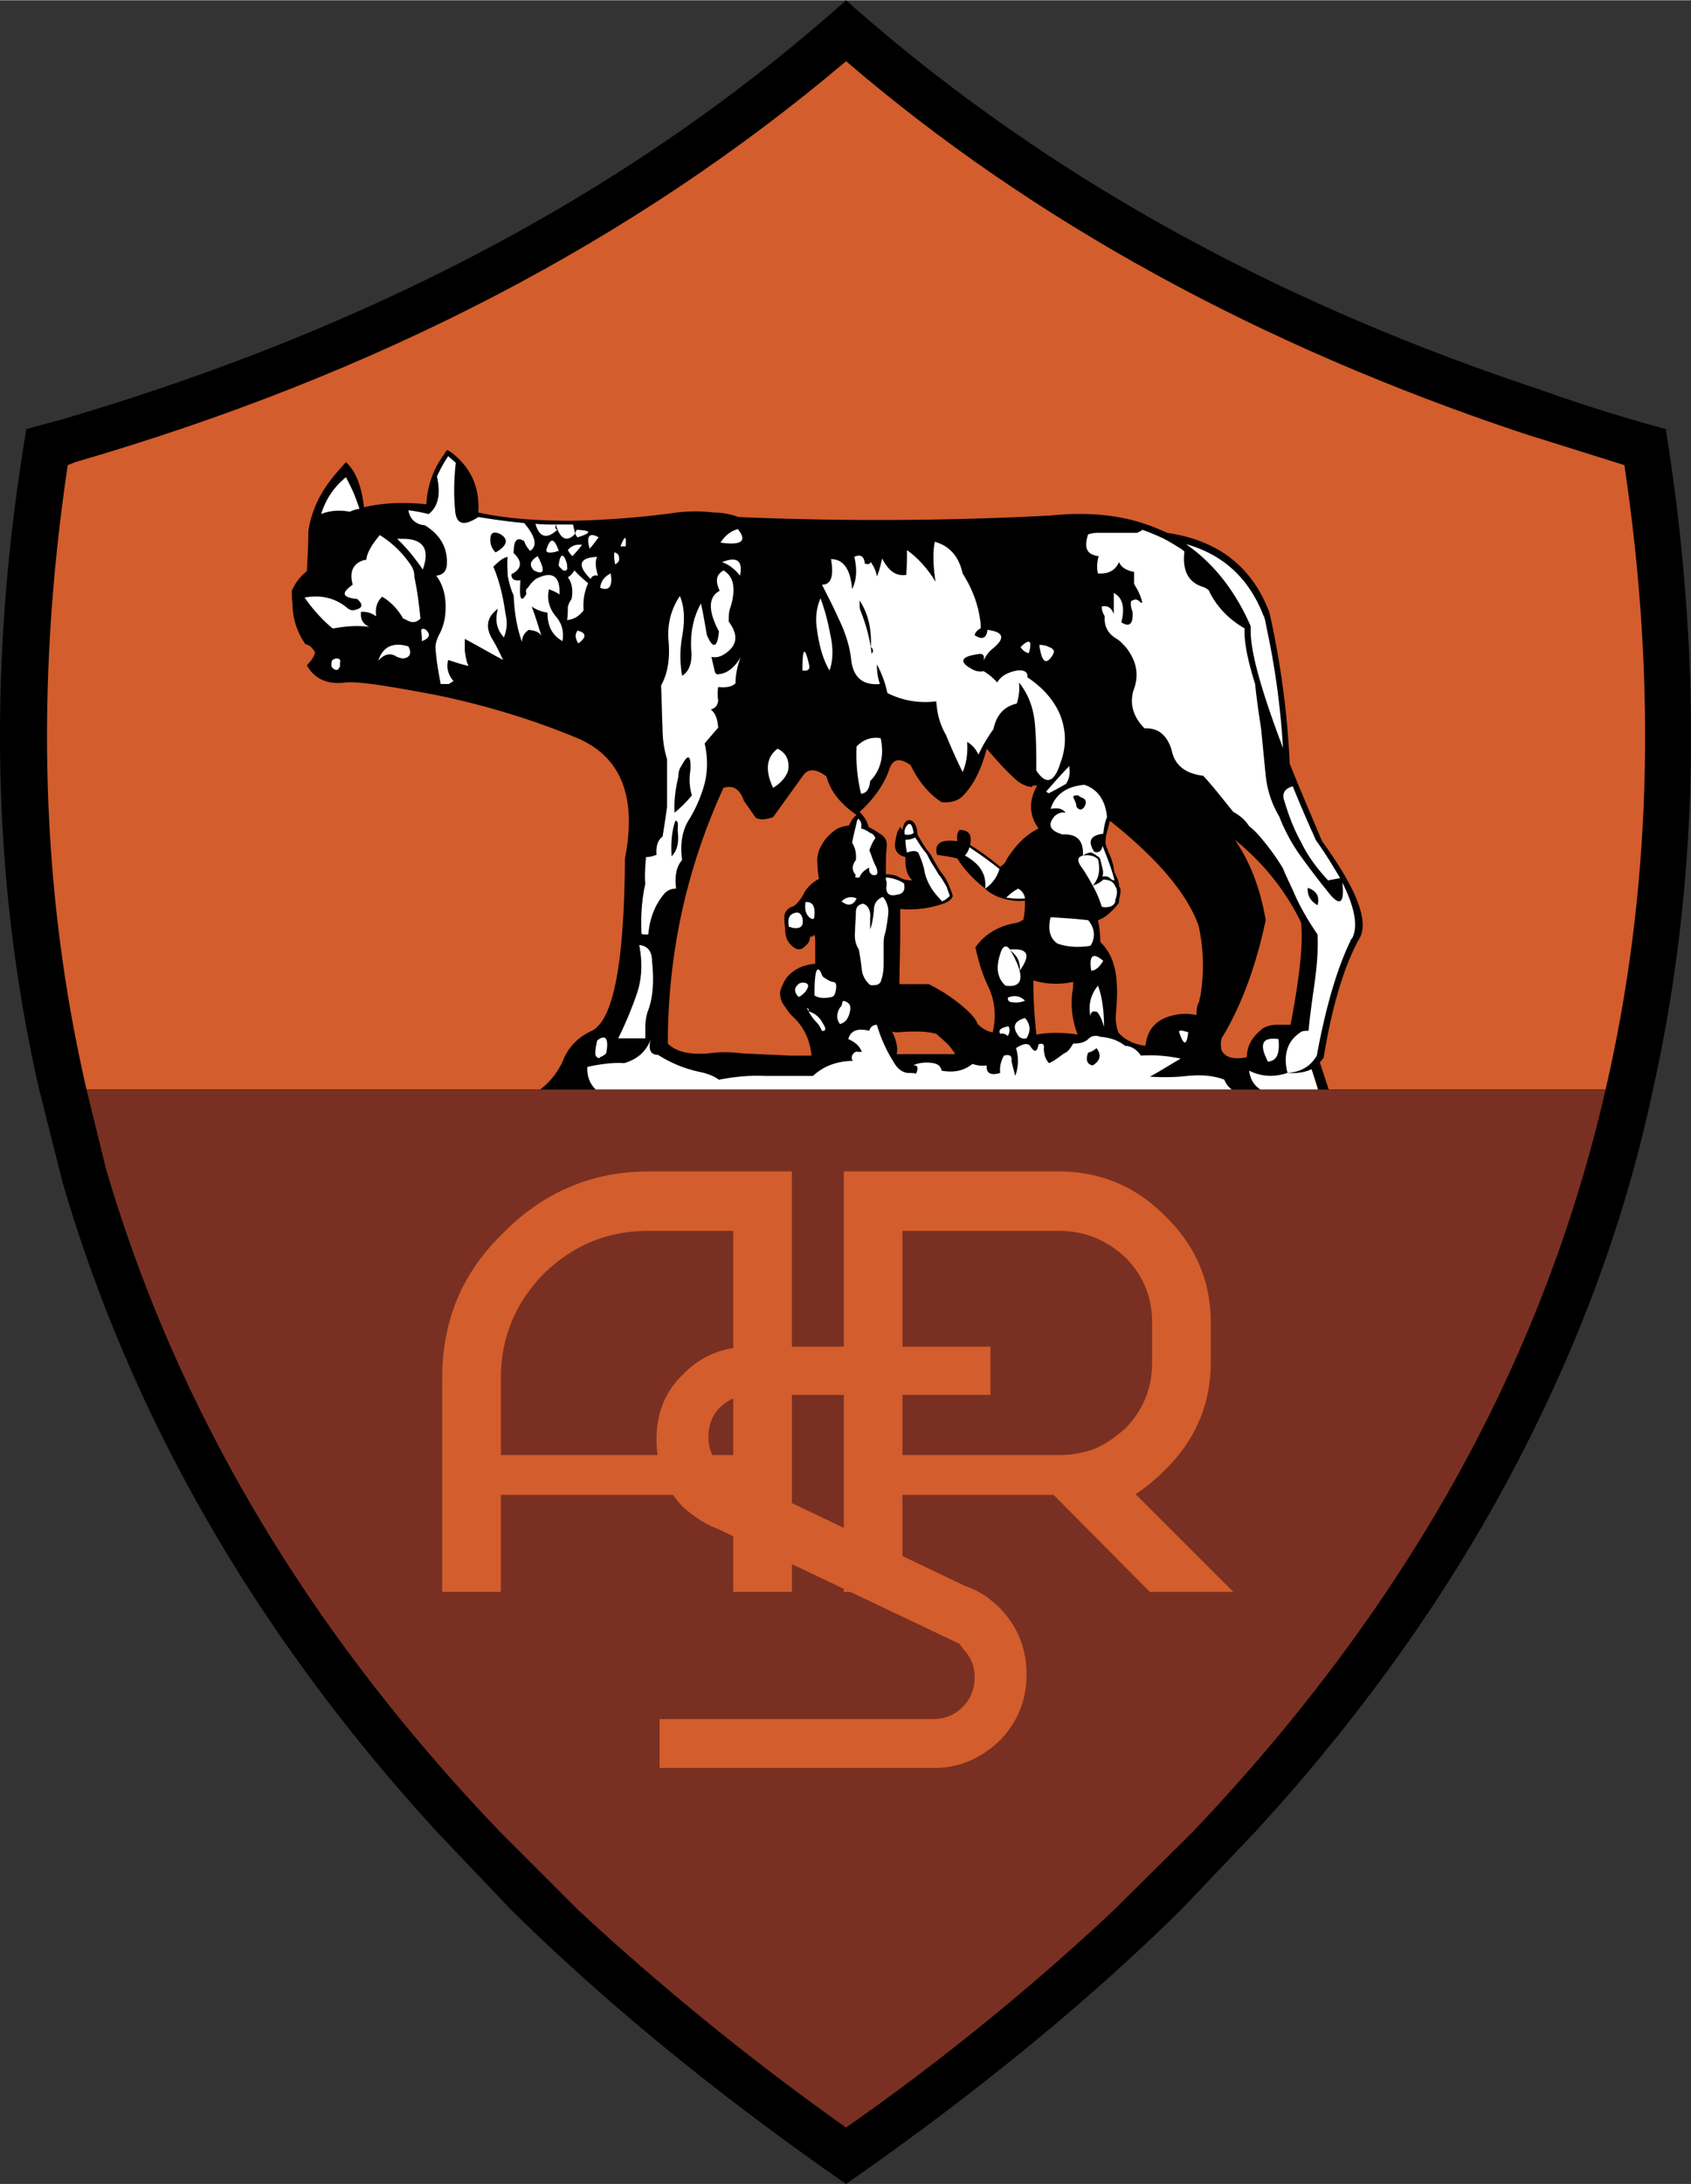
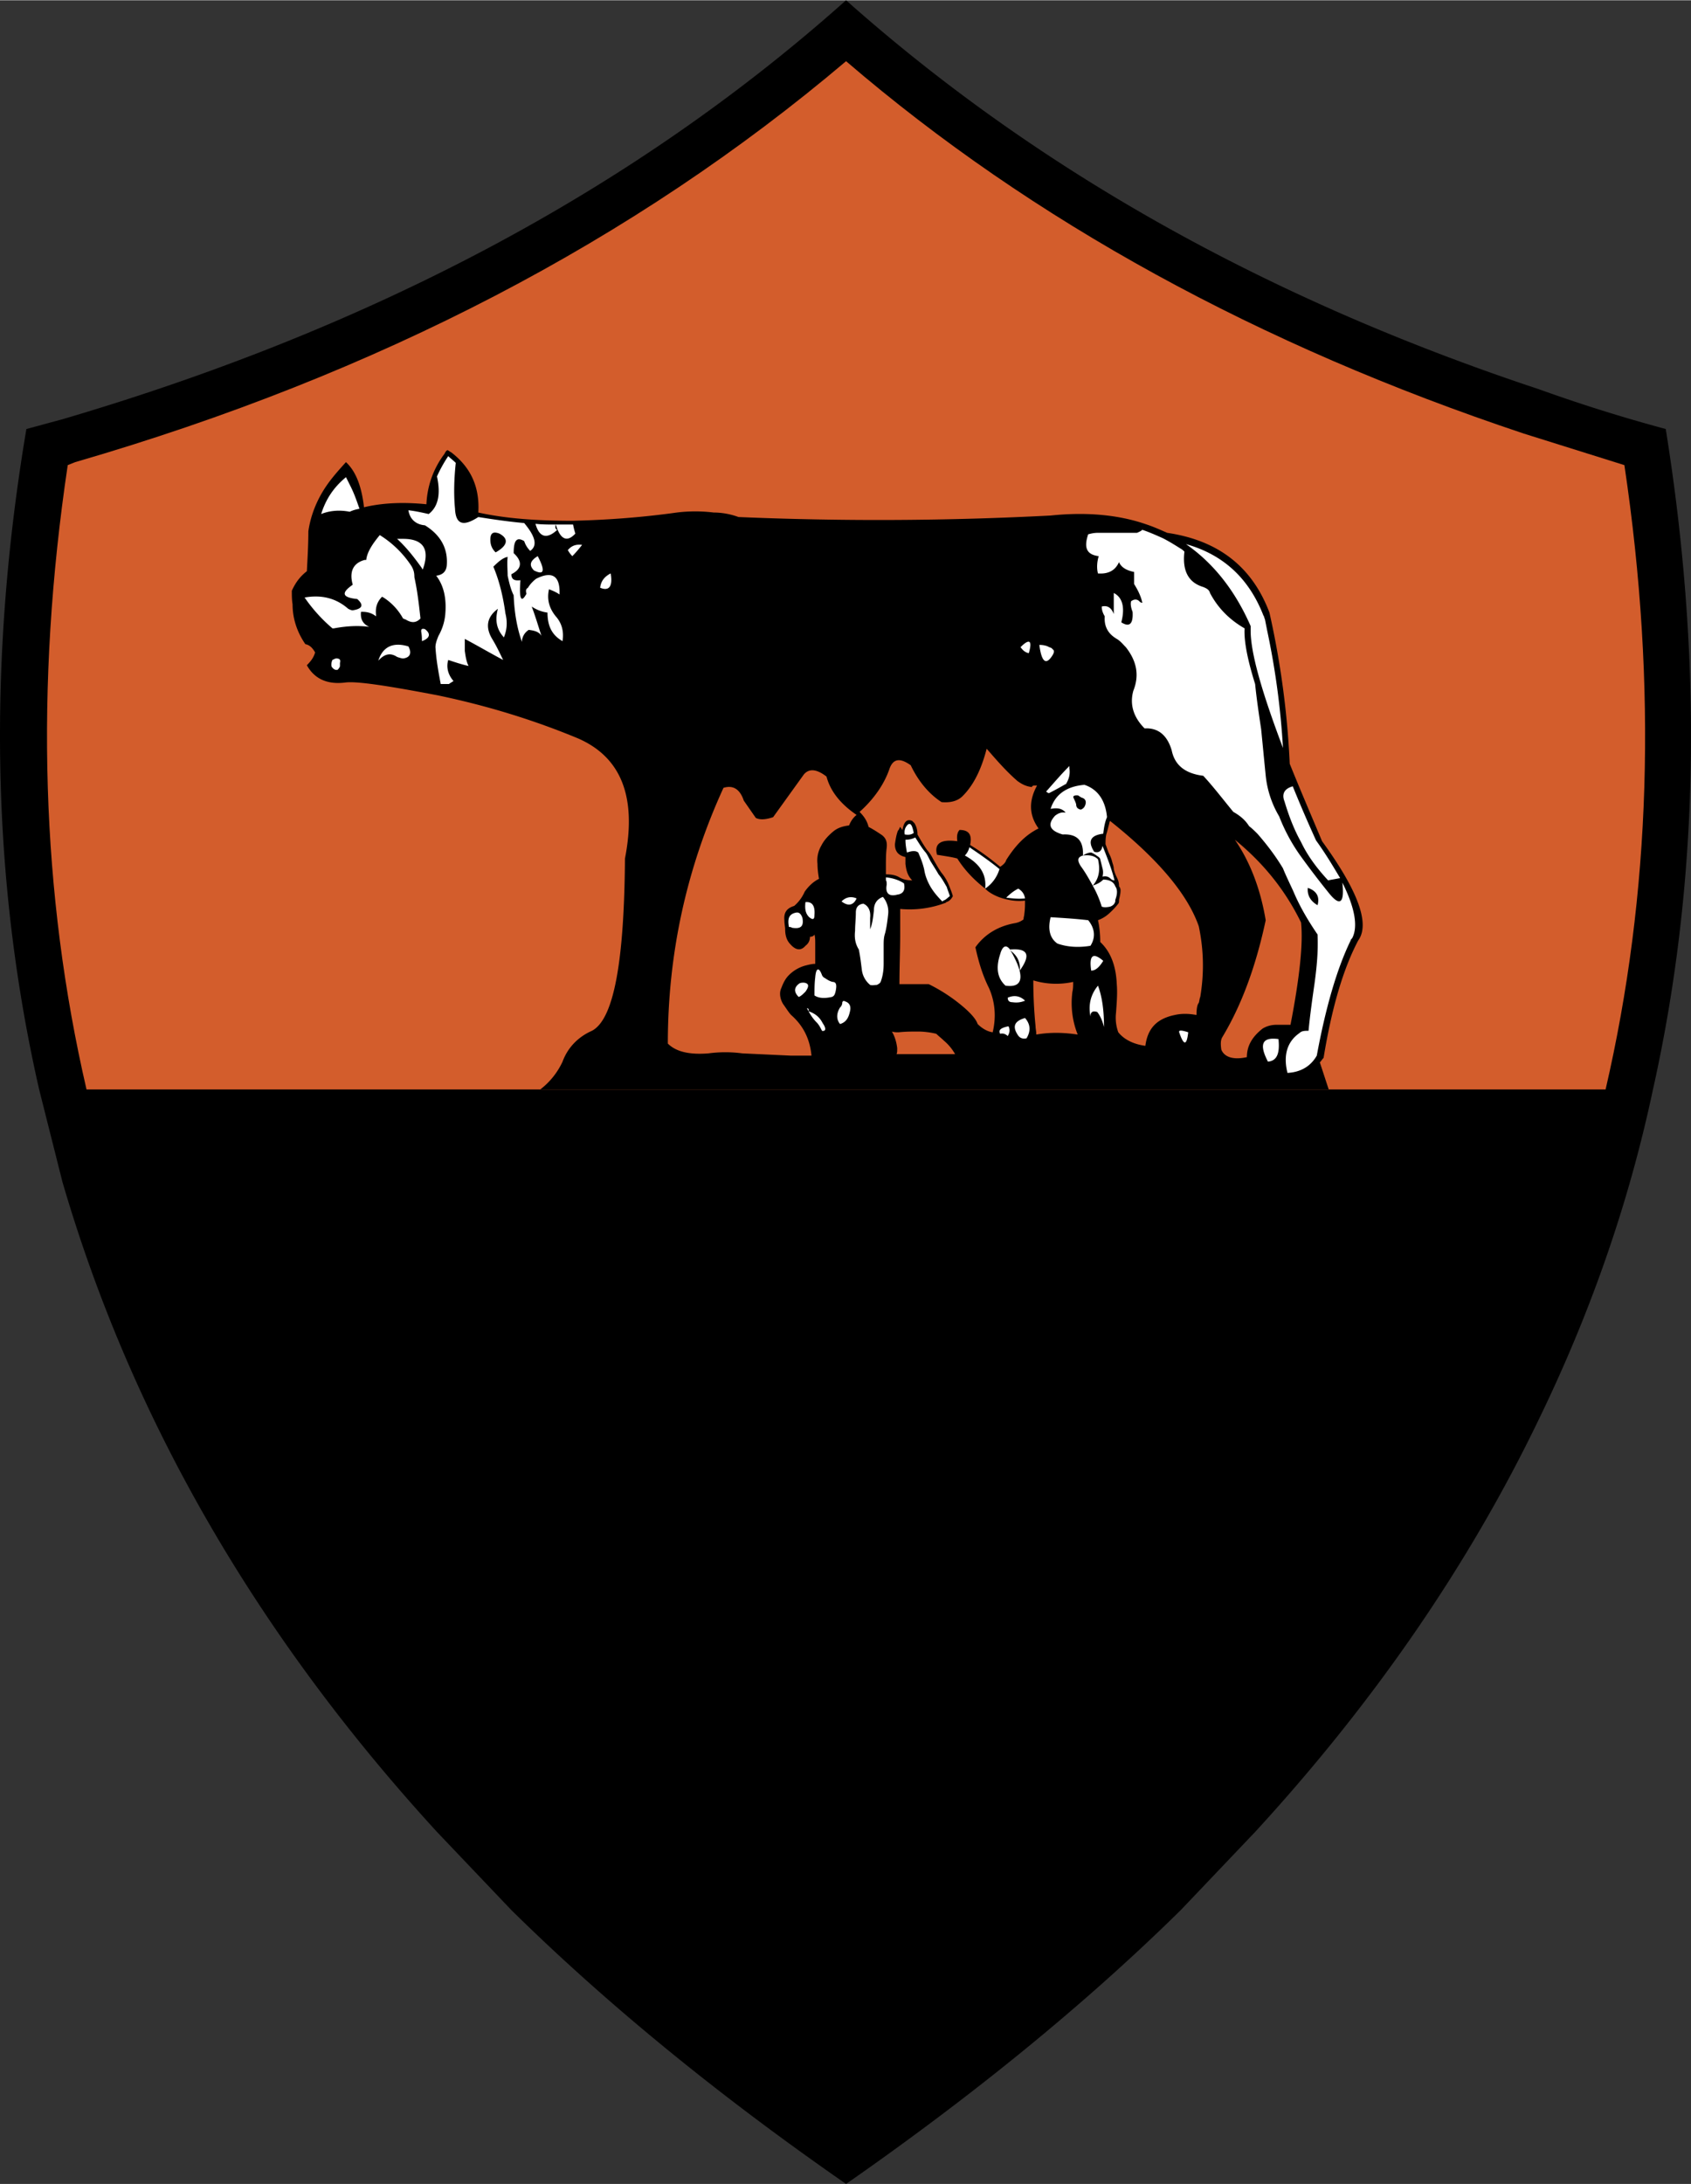
<svg xmlns="http://www.w3.org/2000/svg" width="1936" height="2500" viewBox="0 0 164.672 212.593">
  <rect x="0" y="0" width="164.672" height="212.593" fill="#333333" stroke="none" />
  <path d="M162.213 41.742a157.484 157.484 0 0 1-12.375-3.882C123.327 29.072 100.918 16.477 82.39 0 61.885 18.308 36.474 31.856 6.083 40.79l-3.515.953C-1.24 64.372-.801 85.828 3.813 106.041l2.27 9.007c6.664 22.849 18.821 44.013 36.47 63.273l7.25 7.617c9.3 9.154 20.139 18.015 32.588 26.656 12.303-8.569 23.215-17.43 32.588-26.656l7.25-7.617c11.572-12.595 20.799-25.997 27.609-40.132 5.052-10.398 8.788-21.09 11.131-32.148 4.467-19.994 4.906-41.451 1.244-64.299z" />
  <path d="M7.328 44.965l-.732.292c-3.223 21.604-2.564 41.816 1.83 60.783h147.929c4.394-18.967 5.053-39.179 1.831-60.783l-9.812-3.076c-25.705-8.567-47.821-20.651-65.982-36.25-20.58 17.43-45.552 30.465-75.064 39.034z" fill="#d35d2c" />
-   <path d="M8.426 106.04l1.904 7.762c6.958 23.653 19.773 45.111 38.374 64.518l7.616 7.617a255.952 255.952 0 0 0 26.071 21.164 234.954 234.954 0 0 0 26.071-21.164l7.689-7.617c12.669-13.328 22.483-27.316 29.585-42.035 4.76-9.887 8.276-19.992 10.619-30.245H8.426z" fill="#793022" />
-   <path d="M110.584 145.438c1.025-.66 2.051-1.538 2.929-2.416 2.929-2.929 4.394-6.372 4.394-10.4v-3.88c0-4.028-1.465-7.471-4.394-10.327-2.856-2.929-6.371-4.394-10.398-4.394H82.171v17.063h-5.054v-17.063H63.13c-5.492 0-10.252 2.051-14.134 6.006-4.028 3.88-5.932 8.567-5.932 14.133v20.798h5.712v-9.447h16.772c.281.405.591.798.95 1.173 1.098.951 2.197 1.684 3.369 2.123l1.538.73v5.421h5.711v-2.706l5.054 2.402v.304h.643l10.635 5.053c.147.221.22.293.293.439.732.733 1.172 1.685 1.172 2.783v.073c0 1.171-.44 2.124-1.172 2.856-.806.805-1.758 1.171-2.93 1.171H64.229v4.76h26.73c2.489 0 4.613-.952 6.443-2.708 1.686-1.758 2.563-3.882 2.563-6.372v-.073c0-2.49-.877-4.614-2.563-6.371-1.024-1.025-2.123-1.758-3.441-2.197l-6.079-2.912v-5.95h14.72l9.374 9.447h8.128l-9.52-9.519zm-41.595-5.492v-.073c0-1.171.366-2.124 1.172-2.929a4.69 4.69 0 0 1 1.245-.821v5.508h-2.028a3.929 3.929 0 0 1-.389-1.685zm-20.213 1.685v-7.471c0-3.954 1.392-7.323 4.174-10.178 2.856-2.784 6.225-4.175 10.18-4.175h8.275v11.405c-1.859.296-3.521 1.138-4.907 2.582-1.758 1.685-2.563 3.809-2.563 6.299v.146c0 .473.041.935.104 1.392H48.776zm28.341 4.673v-10.532h5.054v12.952l-5.054-2.42zm29.221-5.187a9.892 9.892 0 0 1-3.222.514H87.882v-5.859h8.569v-4.687h-8.569v-11.278h15.233c2.49 0 4.687.88 6.518 2.636 1.684 1.685 2.563 3.809 2.563 6.299v3.88c0 2.49-.879 4.614-2.563 6.372-1.246 1.099-2.271 1.757-3.295 2.123z" fill="#d35d2c" />
  <path d="M128.526 103.403c.147-.146.22-.292.366-.439.806-4.906 1.905-8.641 3.369-11.424 1.172-1.611 0-4.833-3.515-9.667-1.171-2.782-2.27-5.346-3.15-7.542a84.466 84.466 0 0 0-1.977-14.72c-1.685-4.467-4.98-7.03-9.959-7.763-.659-.293-1.318-.585-1.978-.806-2.709-.951-5.858-1.244-9.373-.878-9.887.512-19.993.586-30.392.146a7.054 7.054 0 0 0-2.417-.439 14.747 14.747 0 0 0-3.588 0c-3.662.513-7.104.732-10.179.805-3.442 0-6.518-.219-9.154-.805.146-2.49-.732-4.394-2.636-5.858-.147-.073-.22-.146-.367-.22-.146.074-.22.22-.292.366a8.705 8.705 0 0 0-1.758 4.907c-2.197-.22-4.248-.147-6.079.293-.219-1.905-.732-3.443-1.757-4.394-.659.732-1.392 1.538-1.977 2.416-.879 1.319-1.465 2.784-1.685 4.321 0 1.245-.073 2.563-.146 3.882-.659.513-1.099 1.099-1.464 1.904 0 .439 0 .878.073 1.318 0 1.391.439 2.71 1.245 3.881.366.073.659.293.951.805-.146.514-.439.879-.805 1.246.732 1.317 1.978 1.904 3.735 1.684 1.098-.146 4.028.293 9.008 1.246 4.906 1.025 9.374 2.416 13.621 4.174 4.248 1.831 5.786 5.713 4.614 11.717-.073 10.106-1.098 15.672-3.222 16.771-1.319.585-2.344 1.61-2.856 3.002a7.258 7.258 0 0 1-2.175 2.71h76.788c-.285-.85-.562-1.72-.869-2.639zM82.683 80.335c-.585.074-1.098.22-1.538.586-.439.366-.878.806-1.171 1.392a2.836 2.836 0 0 0-.366 1.757c0 .512.073 1.025.146 1.465-.585.292-1.024.732-1.391 1.245a3.823 3.823 0 0 1-1.025 1.392c-.732.219-1.025.658-.953 1.391 0 .366.074.659.074.879 0 .585.146 1.098.513 1.464.513.586 1.025.659 1.464.146.293-.219.44-.512.44-.878.219 0 .366-.073.439-.22.073.293.073.586.073.879v1.977c-.293 0-.585.073-.879.146a3.578 3.578 0 0 0-1.684.952c-.293.293-.513.66-.732 1.245-.22.44-.146 1.025.147 1.539.366.512.585.878.805 1.099 1.245 1.098 1.831 2.416 1.977 3.954h-2.05c-1.538-.073-3.149-.146-4.687-.219a12.449 12.449 0 0 0-3.295 0c-1.831.146-3.149-.146-3.955-.953 0-8.788 1.831-17.062 5.419-24.899.952-.292 1.611.147 1.977 1.246l1.172 1.684c.439.22 1.025.147 1.684-.073l3.003-4.174c.513-.586 1.245-.514 2.196.219.367 1.392 1.319 2.637 2.93 3.735-.367.292-.586.658-.733 1.024zm9.521 22.263h-4.907c.073-.073.073-.294.073-.586-.073-.586-.22-1.099-.513-1.611.22.073.44.073.659.073.659-.073 1.246-.073 1.904-.073.513 0 1.172.073 1.757.22.22.219.514.439.732.659.44.366.806.806 1.099 1.318h-.804zm7.543-13.621c0 .146-.074.293-.074.512-.22.148-.44.293-.879.367-1.611.293-2.93 1.098-3.808 2.344.292 1.317.659 2.636 1.317 3.954.586 1.318.732 2.783.366 4.32-.512-.073-1.025-.366-1.465-.805-.146-.439-.585-.952-1.244-1.538a16.266 16.266 0 0 0-3.516-2.343h-2.856c0-1.685.074-3.369.074-4.907v-2.417a9.881 9.881 0 0 0 4.394-.586s.073 0 .073-.073c.293-.073.512-.293.66-.586-.074-.293-.221-.659-.367-1.025a4.569 4.569 0 0 0-.732-1.244c-.366-.513-.586-.953-.806-1.319-.22-.439-.44-.732-.586-.878-.366-.512-.659-1.025-.953-1.538a2.07 2.07 0 0 0-.292-1.098 45.736 45.736 0 0 1-.22-.221c-.513-.219-.805.073-.953.879-.073-.074-.146-.22-.219-.293-.074.073-.074.219-.22.367-.146.366-.22.805-.293 1.317 0 .732.367 1.099 1.026 1.246v.659c.073.658.22 1.172.659 1.611-.439 0-.879-.073-1.245-.293-.366-.219-.806-.293-1.318-.293v-.732c0-.659 0-1.245.073-1.831.073-.585-.073-.951-.44-1.245-.438-.293-.878-.586-1.318-.806-.146-.586-.439-1.025-.878-1.464 1.392-1.246 2.417-2.71 2.93-4.248.366-.952 1.025-1.025 2.05-.293.733 1.538 1.758 2.783 3.003 3.588.805.073 1.537-.073 2.05-.585 1.098-1.099 1.831-2.637 2.344-4.613.951 1.098 1.903 2.196 3.002 3.148.512.366.877.513 1.391.585.073-.146.146-.146.292-.146h.22c-.805 1.465-.805 2.856.146 4.174-1.318.66-2.271 1.686-3.149 3.076-.073.292-.366.513-.586.659-.878-.732-1.831-1.465-2.929-2.123.22-1.025-.146-1.465-1.025-1.465-.22.22-.292.585-.22 1.098-1.611-.219-2.27.22-1.977 1.318.879.146 1.465.22 1.977.366.733 1.171 1.685 2.124 2.709 2.929.148.146.221.22.44.366.439.293.952.513 1.538.659.585.146 1.172.22 1.904.146.003.367.003.807-.07 1.32zm1.171 11.717c0-.293-.073-.586-.073-.805a45.445 45.445 0 0 1-.22-4.468 7.685 7.685 0 0 0 3.882.147c0 .293 0 .659-.073.952a8.303 8.303 0 0 0 .513 4.174c-1.466-.22-2.784-.22-4.029 0zm15.965-3.661c-.074.146-.074.366-.147.585-.146.147-.219.586-.219 1.172-.806-.147-1.464-.147-2.123 0-1.758.366-2.637 1.317-2.857 3.002-1.098-.146-2.051-.586-2.636-1.319a4.139 4.139 0 0 1-.221-1.903c.073-1.026.147-1.904.073-2.783-.073-1.757-.585-3.149-1.61-4.102 0-.732-.073-1.465-.22-2.124.586-.219.953-.513 1.319-.879a6.73 6.73 0 0 0 .659-.732c.073-.073.073-.219.073-.366.073-.367.146-.586.146-.952a.563.563 0 0 0-.146-.366c0-.366-.073-.585-.22-.879a3.563 3.563 0 0 1-.292-.806c0-.22-.074-.438-.146-.659a3.53 3.53 0 0 0-.293-.805c-.146-.293-.218-.586-.366-.953 0-.292 0-.584.074-.951.074-.22.146-.513.219-.806.073-.219.073-.366.146-.513 4.613 3.662 7.543 7.104 8.641 10.253.512 2.418.512 4.688.146 6.886zm8.788 2.709h-1.318c-.586 0-1.025.147-1.392.366-1.026.806-1.538 1.685-1.538 2.784-1.319.293-2.197 0-2.49-.732-.073-.513-.073-.879.073-1.171 1.904-3.149 3.296-6.957 4.249-11.425-.513-3.076-1.538-5.712-3.002-7.835 2.782 2.269 4.906 4.906 6.444 8.055.219 2.049-.147 5.418-1.026 9.958z" />
  <path d="M44.383 45.038c-.22-.22-.513-.439-.732-.659a13.332 13.332 0 0 0-1.098 1.977c.366 1.685.146 2.93-.806 3.662-.659-.147-1.318-.293-1.978-.367.147.879.732 1.391 1.611 1.465 1.538.952 2.271 2.271 2.124 3.954-.073.586-.439.88-1.025.953.732.952 1.025 2.197.878 3.808a5.19 5.19 0 0 1-.659 2.051c-.146.366-.292.732-.292 1.099.073 1.245.292 2.417.512 3.588h.806c.073-.073.22-.147.439-.293-.512-.586-.732-1.318-.512-2.051.659.22 1.318.439 1.977.586-.219-.439-.292-.953-.366-1.465v-1.171c1.245.659 2.49 1.391 3.735 2.05-.293-.585-.586-1.245-1.025-1.977-.732-1.171-.586-2.197.513-3.002-.293 1.098-.147 1.977.585 2.782.293-.732.366-1.465.146-2.343-.22-1.611-.586-3.149-1.172-4.54.513-.513.952-.879 1.391-.952-.073.66 0 1.245 0 1.831.147.66.293 1.318.586 1.904.073 1.831.366 3.295.805 4.541 0-.44.22-.879.659-1.172.659.074 1.025.221 1.245.586-.293-.879-.586-1.903-.952-2.856.439.293.952.513 1.538.586 0 1.318.439 2.197 1.465 2.782.146-.951-.073-1.757-.659-2.416-.659-.806-.878-1.686-.659-2.637.366.146.732.292 1.025.512.073-1.757-.659-2.343-2.271-1.538a3.127 3.127 0 0 0-.805.878c-.22.147-.22.293-.146.586-.513.951-.732.512-.585-1.319-.586.073-.879-.073-.879-.585 1.025-.513 1.098-1.245.22-2.05 0-1.245.293-1.612 1.025-1.171.073.219.22.585.586.951.732-.512.513-1.392-.586-2.709-1.611-.146-3.076-.366-4.467-.586-1.465.953-2.197.732-2.271-.805-.146-1.539-.073-3.077.074-4.468zm4.247 6.884c.952.512.805 1.171-.366 1.831-.366-.366-.512-.732-.512-1.246 0-.659.292-.806.878-.585zM35.522 54.485c-1.099.292-1.539 1.098-1.172 2.416-1.172.806-1.025 1.246.439 1.391.659.587.512.953-.439 1.099-.146 0-.293-.073-.439-.146-1.172-1.025-2.563-1.392-4.248-1.099a15.436 15.436 0 0 0 2.71 3.002h.146c1.171-.22 2.343-.293 3.441-.146-.659-.292-.878-.806-.805-1.464h.146c.513 0 .952.146 1.318.44v-.147c-.073-.659.073-1.245.586-1.757.073 0 .073.074.146.074a5.668 5.668 0 0 1 1.904 2.05c.073 0 .146.073.219.073.586.366 1.025.366 1.465-.073v-.073c-.146-1.318-.293-2.636-.586-3.955 0-.439-.073-.732-.293-1.099a9.974 9.974 0 0 0-3.076-3.002c-.732.878-1.245 1.685-1.318 2.417l-.144-.001zM35.009 49.504c-.219-.586-.439-1.318-.878-2.197l-.439-.878c-1.245 1.025-1.977 2.197-2.417 3.588.732-.293 1.684-.44 2.783-.22.292-.146.585-.22.951-.293z" fill="#fff" />
  <path d="M38.671 52.434c.952.879 1.684 1.831 2.417 2.856 0 .073.074.073.074.146.732-1.977.073-3.002-1.904-3.002h-.587zM55.807 51.042h-1.685c-.659 0-1.391 0-1.977-.073.366 1.319 1.099 1.538 2.124.586-.22-.073-.22-.292-.146-.513.439 1.465 1.099 1.758 1.904.88a7.7 7.7 0 0 1-.22-.88zM52.365 54.119c-.732.439-.879.878-.366 1.391 1.025.512 1.099 0 .366-1.391zM56.686 53.02c-.586-.074-1.025.073-1.392.512.219.366.366.513.439.586.367-.366.66-.731.953-1.098z" fill="#fff" />
-   <path d="M56.173 51.555c-.22.293-.146.513.073.732 1.392-.439 1.392-.659-.073-.732zM53.244 53.387c-.146.292.073.439.512.366.22 0 .366-.074.659-.147-.438-1.245-.805-1.318-1.171-.219zM54.416 54.924c-.073.073.073.293.439.586.293.073.44-.074.367-.366v-.22c-.294-1.098-.66-1.172-.806 0zM55.954 55.51c-.22.292-.367.513-.659.659.439.586.513 1.319.366 2.124-.147.221-.292.439-.366.805 0 .367 0 .807-.073 1.246.659-.074 1.171-.366 1.611-.952-.073-.952.074-1.831.44-2.636-.514-.441-.954-.806-1.319-1.246zM60.421 53.166h.512c.073-1.098-.073-1.098-.512 0zM57.418 53.387c.292-.293.586-.732.878-1.099-.878-.514-1.244-.147-.878 1.099zM57.564 56.242c.146-.22.366-.292.659-.22-.219-.805-.293-1.392-.073-1.831-1.758.073-1.977.805-.659 2.124.073 0 .073 0 .073-.073zM59.908 54.924c.22-.146.293-.22.366-.366.073-.439-.073-.732-.439-.806-.073.367 0 .806.073 1.172zM71.845 51.482c-.732.219-1.246.659-1.685 1.318 2.051.293 2.637-.146 1.685-1.318zM70.307 54.704c.659.22 1.245.66 1.757 1.319.293-1.465-.293-1.904-1.757-1.319zM85.905 54.337c-.146.659-.293 1.246-.512 1.758-.074-.513-.293-.952-.585-1.392-.147.22-.294.22-.587.147-.073-.732-.439-.953-1.025-.66.292 1.245.22 2.27-.219 3.149-.147-1.978-.879-2.93-2.051-2.93.292 1.685 0 2.49-.879 2.49.513 1.025 1.098 2.124 1.611 3.295.659 1.319 1.098 2.71 1.245 4.102.219 1.684 1.171 2.416 2.782 2.27a5.757 5.757 0 0 1-.292-1.904c.439.806.806 1.757 1.025 2.783a8.148 8.148 0 0 0 4.76.805c.074 1.246.366 2.271.953 3.296a52.51 52.51 0 0 0 1.611 3.588c.366-.805.514-1.831.439-2.929.513.293.879.732 1.099 1.245.366-.806.879-1.685 1.464-2.49.293-1.391 1.025-2.197 2.271-2.49.219-.732.292-1.392.219-2.051.879 1.099 1.392 2.417 1.538 3.955.147 1.537.147 3.076.147 4.614.952 1.464 1.757 1.171 2.343-.732.586-1.539.586-3.077 0-4.614-.585-1.465-1.684-2.709-3.222-3.735.073-.439-.22-.732-.952-.659-.879.146-1.612.513-1.978 1.171a5.545 5.545 0 0 0-1.318-1.099c-.439.074-.805 0-1.171-.219-1.319-.732-1.025-1.246.805-1.465.366 0 .439.219.366.659.219-.513.512-.879.878-1.172 1.246-1.025 1.098-1.61-.512-1.831-.073.806-.513 1.026-1.245.514.074-.293.292-.514.586-.66 0-.293 0-.659-.073-.952-.22-1.538-.805-3.002-1.685-4.394-.366-1.684-1.318-2.709-2.709-3.075-.221 1.099-.146 2.417.073 3.881-.805-1.318-1.758-2.344-2.783-3.076 0 .805 0 1.538-.074 2.417-1.024.149-1.757-.437-2.343-1.61zm-2.124 5.054c-.073-.22-.073-.512-.073-.952.878 1.318 1.172 2.855 1.099 4.541.219.146.292.366.073.659-.146-1.392-.512-2.784-1.099-4.248zM79.9 58.22c-.366.877-.513 1.831-.366 2.856.219 1.684.585 3.075 1.245 4.174.366-1.025.366-2.197.073-3.515-.219-1.173-.512-2.344-.952-3.515zM78.143 65.25c.512.073.732-.073.659-.512-.44-1.905-.659-1.759-.659.512zM68.256 58.731c-.732 1.319-1.025 2.784-.952 4.394.146 1.246-.146 2.197-.879 2.637a11.066 11.066 0 0 1 0-3.808c.293-1.611.22-2.93-.22-3.955-.878 1.319-1.245 2.784-1.099 4.394.146 1.685-.073 3.15-.732 4.321.073 1.319.073 2.71.147 4.175 0 1.024.146 2.05.439 3.002v4.613a89.488 89.488 0 0 1-.439 2.93c-.439.293-.659.88-.586 1.758-.366.146-.659.22-1.025.22-.073.878-.146 1.757-.073 2.636-.367 1.611-.439 3.223-.367 4.833.147.073.294.073.439.073h.22c.146-1.61.659-2.929 1.611-4.028a1.494 1.494 0 0 1 1.099-.439c-.146-1.171 0-2.124.586-2.783-.22-1.539 0-2.929.732-4.028.439-.732.879-1.611 1.245-2.709.513-1.465.586-3.002.22-4.614.366-.44.805-.952 1.318-1.538-.073-.878-.293-1.465-.732-1.757.439-.146.659-.366.732-.879a3.993 3.993 0 0 1 0-1.318c.732.073 1.318 0 1.684-.366 0-.732.146-1.611.513-2.563-.586 1.025-1.318 1.612-2.197 1.685-.147 0-.22 0-.22-.073-.146-.147-.146-.367-.22-.66-.073-.293-.146-.659-.22-.952.439.074.806 0 1.172-.219 1.318-.806 1.538-1.831.512-3.223 0-.585 0-.952.147-1.318.585-1.831.366-3.076-.659-3.662-.732.44-.806 1.024-.366 1.978-1.099.585-1.172 1.904-.073 3.955-.146 1.61-.586 1.756-1.171.366-.219-1.173-.366-2.198-.586-3.078zM67.231 74.99a5.282 5.282 0 0 0 .147 2.416 11.882 11.882 0 0 1-1.685 1.685c-.073-1.099.073-2.27.367-3.516 0-.366.073-.732.292-1.025.659-1.245.953-1.098.879.44zm-1.464 4.906c.22-.073.293.221.22.879.146 1.172 0 1.977-.586 2.563-.073-1.245-.001-2.417.366-3.442zM76.751 74.99c.146-.953-.146-1.685-1.025-2.124-1.099.805-1.245 2.124-.439 3.807.732-.439 1.245-1.024 1.464-1.683zM85.759 71.84c-.951-.146-1.684.146-2.343.805a15.959 15.959 0 0 0 .439 4.614c.513-.073.806-.439.88-1.245 1.024-1.024 1.39-2.489 1.024-4.174zM83.562 79.676c-.074.146-.147.292-.147.44-.146.585-.293 1.171-.439 1.904.293.439.439 1.025.366 1.684-.366.513-.439.952 0 1.465-.147.219 0 .292.366.219.146-.439.512-.732.952-.952-.074.366.074.659.366.732.44.073.513-.22.292-.806-.292-.512-.438-1.099-.658-1.611.147-.366.292-.805.585-1.171-.073-.221-.219-.44-.512-.514a2.478 2.478 0 0 0-.88-.439c.075-.438.001-.731-.291-.951zM56.319 62.613c.806-.586.806-1.025-.073-1.245-.292.366-.219.806.073 1.245zM63.057 98.498c.512-1.246.659-2.93.439-4.907 0-1.025-.439-1.539-1.245-1.611.366 1.904.219 3.516-.292 4.907a35.715 35.715 0 0 1-1.758 4.174h2.637v-.953a5.64 5.64 0 0 1 .219-1.61zM58.15 101.28c-.146.659-.22 1.245-.146 1.464.219.293.366.293.439.147a1.6 1.6 0 0 0 .586-.366c.293-1.465-.073-1.904-.879-1.245zM119.227 105.088c-.953-.367-2.124-.513-3.589-.367-1.244.146-2.49.146-3.662.073.953-.512 1.978-1.171 3.002-1.757a14.105 14.105 0 0 0-3.88-.293c-.44-.659-1.026-.952-1.539-.952-.732-.586-1.539-.805-2.417-.879-.366-.147-.805-.147-1.172.22-.293.293-.732.439-1.464.439-.293.513-.514.806-.88.953-.511.366-.951.732-1.464.952-.366-.366-.512-.878-.512-1.464.073-.366-.147-.513-.513-.366-.146.732-.366.806-.732.292-.22-.439-.659-.439-1.465.074.292.952.22 1.904-.074 2.709-.146-.586-.292-1.098-.366-1.464.073-.513-.219-.659-.733-.513-.292.513-.439 1.099-.366 1.685-.951.293-1.391 0-1.317-.732-.514.073-.953 0-1.392-.146-.805.659-1.758.878-3.002.659-.074-.44-.366-.659-.806-.732-.807-.146-1.539 0-1.978.22.439-.073.587.22.293.805-.22-.073-.513-.073-.805-.073-.586-.073-1.026-.439-1.392-1.099a14.188 14.188 0 0 1-1.611-3.588c-.366 0-.659.22-.732.586-1.172-.293-1.831 0-2.051.805.66.293 1.099.659 1.318 1.245h-.366c-.22-.074-.44.074-.586.366-.073.293 0 .513.146.513-1.61 0-2.929.512-3.954 1.464h-4.614c-1.538-.073-3.002.073-4.54.367-.513-.367-1.099-.587-1.758-.733a12.215 12.215 0 0 1-4.174-1.685c-.732 0-.952-.512-.732-1.465-.44 1.172-1.318 1.905-2.563 2.271-1.025-.073-2.271.074-3.588.367-.051.903.25 1.662.817 2.197h61.944c-.317-.22-.563-.532-.731-.954zm-12.816-1.392c-.513-.073-.733-.512-.44-1.244.293-.074.585-.221.806-.44.512.659.366 1.245-.366 1.684zM127.721 104.062c-.585.293-1.392.439-2.343.366-1.318.439-2.563.366-3.735-.22.106.856.49 1.437 1.088 1.831h5.619c-.203-.652-.405-1.303-.629-1.977z" fill="#fff" />
  <path d="M110.438 55.656v1.171c.366.586.66 1.171.805 1.831-.146 0-.219-.073-.293-.146-.219-.221-.512-.221-.805 0-.073.292 0 .659.147 1.025.074 1.172-.293 1.538-1.098 1.024.366-1.391.146-2.416-.733-2.855v2.05c-.219-.585-.585-.878-1.172-.732 0 .293.073.586.293.953-.073.951.293 1.684 1.171 2.197.366.219.586.512.88.805 1.098 1.392 1.317 2.783.732 4.247-.367 1.318 0 2.563 1.098 3.662 1.317-.074 2.197.659 2.636 2.123.293 1.465 1.318 2.271 3.075 2.49.953 1.025 1.904 2.27 2.929 3.516.659.366 1.172.805 1.538 1.391.292.219.585.513.806.732 1.024 1.173 1.831 2.271 2.489 3.369.293.732.659 1.465 1.025 2.27.586 1.392 1.392 2.783 2.344 4.174.073 1.612-.074 3.149-.293 4.76-.22 1.538-.439 3.077-.586 4.614-.366 0-.659 0-.878.22-1.172.805-1.612 2.123-1.172 3.881 1.318-.073 2.27-.66 2.855-1.685.879-4.76 1.978-8.495 3.295-11.204 0-.073.074-.146.147-.221.585-1.098.293-2.929-.953-5.418.22 1.978-.219 2.344-1.245 1.099a83.83 83.83 0 0 1-2.856-3.735 17.5 17.5 0 0 1-2.05-3.807 9.691 9.691 0 0 1-1.318-4.028c-.147-1.464-.293-3.002-.439-4.467-.22-1.464-.44-2.929-.587-4.394-.732-2.344-1.098-4.175-1.025-5.419-1.538-.879-2.636-2.051-3.368-3.442-.073-.292-.294-.44-.66-.586-1.465-.438-2.05-1.611-1.831-3.442-.073-.073-.219-.219-.366-.292-.585-.367-1.171-.732-1.757-1.026-.659-.293-1.318-.586-1.978-.806-.146.146-.366.219-.512.293h-3.809c-.146 0-.439 0-.952.146-.439 1.318-.146 1.977 1.025 2.124-.146.512-.219 1.099-.073 1.684 1.025.074 1.685-.292 2.051-1.099.224.514.736.807 1.468.953zm16.917 30.758c.878.293 1.171.878.952 1.684-.659-.366-1.025-.952-.952-1.684zM86.272 85.388v.293c.073.073.073.219.073.439-.146.805.22 1.171 1.025.953.586-.074.806-.44.66-1.099-.44-.292-1.026-.513-1.758-.586zM77.117 90.295c.879.147 1.172-.146 1.026-.952-.146-.439-.366-.586-.659-.513-.659.147-.806.586-.659 1.391.073 0 .219 0 .292.074zM79.314 89.05c.073-.878-.22-1.318-.879-1.245-.073.659 0 1.099.367 1.465.366.292.512.219.512-.22zM86.491 88.977a2.218 2.218 0 0 0-.513-1.685c-.585.22-.878.659-.878 1.319-.073.659-.147 1.318-.366 1.831v-1.099c.073-.66-.147-1.171-.66-1.392-.512.073-.732.367-.732.879 0 .586-.073 1.172-.073 1.758-.074.659 0 1.245.366 1.831.146.732.219 1.392.292 1.978.074.585.366 1.099.806 1.464.219.073.439 0 .659 0 .146-.073.292-.147.366-.293.22-.586.293-1.171.293-1.758v-1.758c0-.439 0-.805.147-1.244.147-.587.22-1.171.293-1.831zM81.951 87.732c.659.513 1.171.366 1.465-.292-.513-.221-1.026-.148-1.465.292zM82.756 98.498c.147-.513 0-.879-.439-1.026-.146-.073-.22-.073-.293.073a.668.668 0 0 1-.219.514c-.366.585-.366 1.171 0 1.61.512-.147.805-.512.951-1.171zM80.047 94.908c-.293-.805-.585-.732-.659.221-.073.585-.073 1.171-.073 1.757.439.293 1.025.293 1.685.147.219-.073.293-.221.366-.513.146-.659.073-.952-.293-.952-.293-.073-.513-.22-.732-.366a.567.567 0 0 1-.294-.294zM78.29 95.641c-.146 0-.293 0-.44.073-.512.366-.585.806-.073 1.319.22-.073.439-.293.659-.513.366-.513.366-.806-.146-.879zM78.729 98.424c.073-.147 0-.293-.147-.293.22.439.513.952.953 1.392.219.219.366.512.512.806.366.073.439-.221.073-.732-.293-.588-.732-.954-1.391-1.173zM41.087 62.393c.806-.292.879-.732.292-1.171-.292-.073-.366 0-.366.221.074.365.074.731.074.95zM38.671 63.931c.22.074.439.147.586.147.659-.073.878-.513.512-1.172-1.464-.439-2.49 0-2.929 1.392.586-.659 1.172-.806 1.831-.367zM32.299 64.883c.146.22.366.366.586.293.146-.146.22-.293.22-.366v-.293c.073-.293 0-.439-.367-.439-.073 0-.219.073-.366.146-.073.147-.146.44-.073.659zM59.469 55.802c-.586.293-.952.732-1.025 1.392.878.366 1.244-.146 1.025-1.392z" fill="#fff" />
  <path d="M115.492 52.946c2.636 1.831 4.76 4.468 6.298 7.982v.439c0 2.197 1.099 6.005 3.148 11.425a76.237 76.237 0 0 0-1.538-11.425l-.218-1.099c-.074-.146-.074-.292-.148-.366-1.391-3.587-3.881-5.93-7.542-6.956zM126.696 81.947c.659 1.391 1.611 2.636 2.637 3.735.366-.073.805-.146 1.172-.221-.66-1.098-1.392-2.343-2.344-3.661a130.539 130.539 0 0 1-2.27-5.272c-.805.22-1.099.732-.805 1.465.438 1.464.951 2.782 1.61 3.954zM102.163 62.979c-.219-.146-.585-.22-.951-.22.219 1.685.659 2.051 1.318.953.073-.146.146-.293.073-.439l-.219-.221c-.074 0-.148-.073-.221-.073zM100.186 63.565c.366-1.245.073-1.465-.805-.586.219.294.439.513.805.586zM104.141 74.77v-.22c-.879.879-1.611 1.757-2.271 2.49l.219.147h.073a32.139 32.139 0 0 0 1.612-.879c.073 0 .073-.073.073-.073.294-.513.366-.953.294-1.465zM102.31 78.725c.732-.147 1.171 0 1.465.366-.44-.073-.732.073-1.026.293-.805.878-.513 1.465.732 1.831 1.392-.074 2.05.585 1.977 2.05.22-.146.513-.292.806-.292.22.074.513.292.732.44.074.073.147.146.147.219l.219.879a1.49 1.49 0 0 1 0 .806c.367-.073.586 0 .806.22a.558.558 0 0 0 .366.146c-.293-1.172-.732-2.27-1.172-3.368-.073.512-.366.732-.806.584-.659-1.025-.366-1.61.879-1.757.073-.585.146-1.098.367-1.611-.147-1.611-.88-2.709-2.197-3.149-1.757.145-2.856.951-3.295 2.343zm2.564-1.319c.073 0 .146 0 .218.074.074.074.147.074.22.146.366.073.513.366.366.732a.661.661 0 0 1-.439.439c-.293-.073-.44-.22-.44-.512-.074-.293-.219-.514-.292-.732.073-.147.219-.147.367-.147z" fill="#fff" />
  <path d="M105.458 83.264c-.512.147-.584.44-.219 1.026.439.586.805 1.245 1.172 1.903.659-.732.732-1.611.512-2.563-.366-.366-.879-.439-1.465-.366zM107.436 85.608c-.293.292-.586.439-1.025.585.366.66.659 1.319.878 2.051.22.073.44.073.806 0 .22-.073.44-.22.513-.513v-.146c.22-.586.22-1.026 0-1.318-.147-.439-.587-.659-1.172-.659zM102.31 89.27c-.293 1.172-.074 2.049.659 2.563.806.292 1.905.439 3.222.219.514-.805.439-1.683-.219-2.489-1.246-.147-2.491-.22-3.662-.293zM98.355 92.418c-.367-.512-.732-.367-.953.44-.438 1.317-.292 2.343.514 3.075 1.538.22 1.904-.659.878-2.709-.146-.292-.293-.586-.439-.732.732.513 1.025 1.172.951 1.978 1.1-1.538.807-2.198-.951-2.052zM99.161 86.487c-.439.22-.805.513-1.172.879.586.074 1.172.146 1.831.074-.073-.44-.294-.733-.659-.953zM93.961 83.264c1.464.806 2.124 1.831 1.976 3.223a3.497 3.497 0 0 0 1.392-1.904c-.806-.659-1.831-1.391-2.929-2.124a1.726 1.726 0 0 1-.439.805zM90.593 83.777c-.22-.439-.366-.732-.514-.879-.366-.439-.658-.951-.951-1.391-.293.147-.586.22-.952.22v.073c0 .366.073.806.146 1.172.44-.146.806-.22 1.099 0 .22.513.439 1.024.585 1.684.073.513.293 1.099.586 1.611s.732 1.025 1.099 1.391l.073.074s.073 0 .073-.074c.293-.073.439-.292.66-.439-.073-.293-.22-.585-.293-.878-.22-.366-.439-.806-.806-1.246-.293-.512-.586-.951-.805-1.318zM88.103 81.214c.438.073.659 0 .878-.147-.146-.732-.293-1.025-.585-.805-.22.22-.366.513-.293.952zM98.135 97.105c0 .293.147.439.44.439.513.074.879 0 1.245-.146-.439-.439-1.026-.586-1.685-.293zM99.82 99.083c-1.025.292-1.245.806-.732 1.611.219.366.512.439.877.366.441-.732.367-1.392-.145-1.977zM98.208 99.889c-.732.146-1.025.366-.806.732.221-.073.514 0 .732.219.221-.366.221-.659.074-.951zM107.436 93.517c-1.025-.878-1.392-.512-1.172.953.44 0 .806-.367 1.172-.953zM115.71 100.474c-.658-.219-.951-.219-.878 0 .44 1.318.733 1.318.878 0zM106.923 95.934c-.732.878-.952 1.904-.732 3.002 0-.438.221-.585.659-.438.293.366.513.877.66 1.464-.001-1.464-.148-2.857-.587-4.028zM124.499 101.133c-1.61-.22-1.903.513-1.025 2.197.879-.073 1.172-.805 1.025-2.197z" fill="#fff" />
</svg>